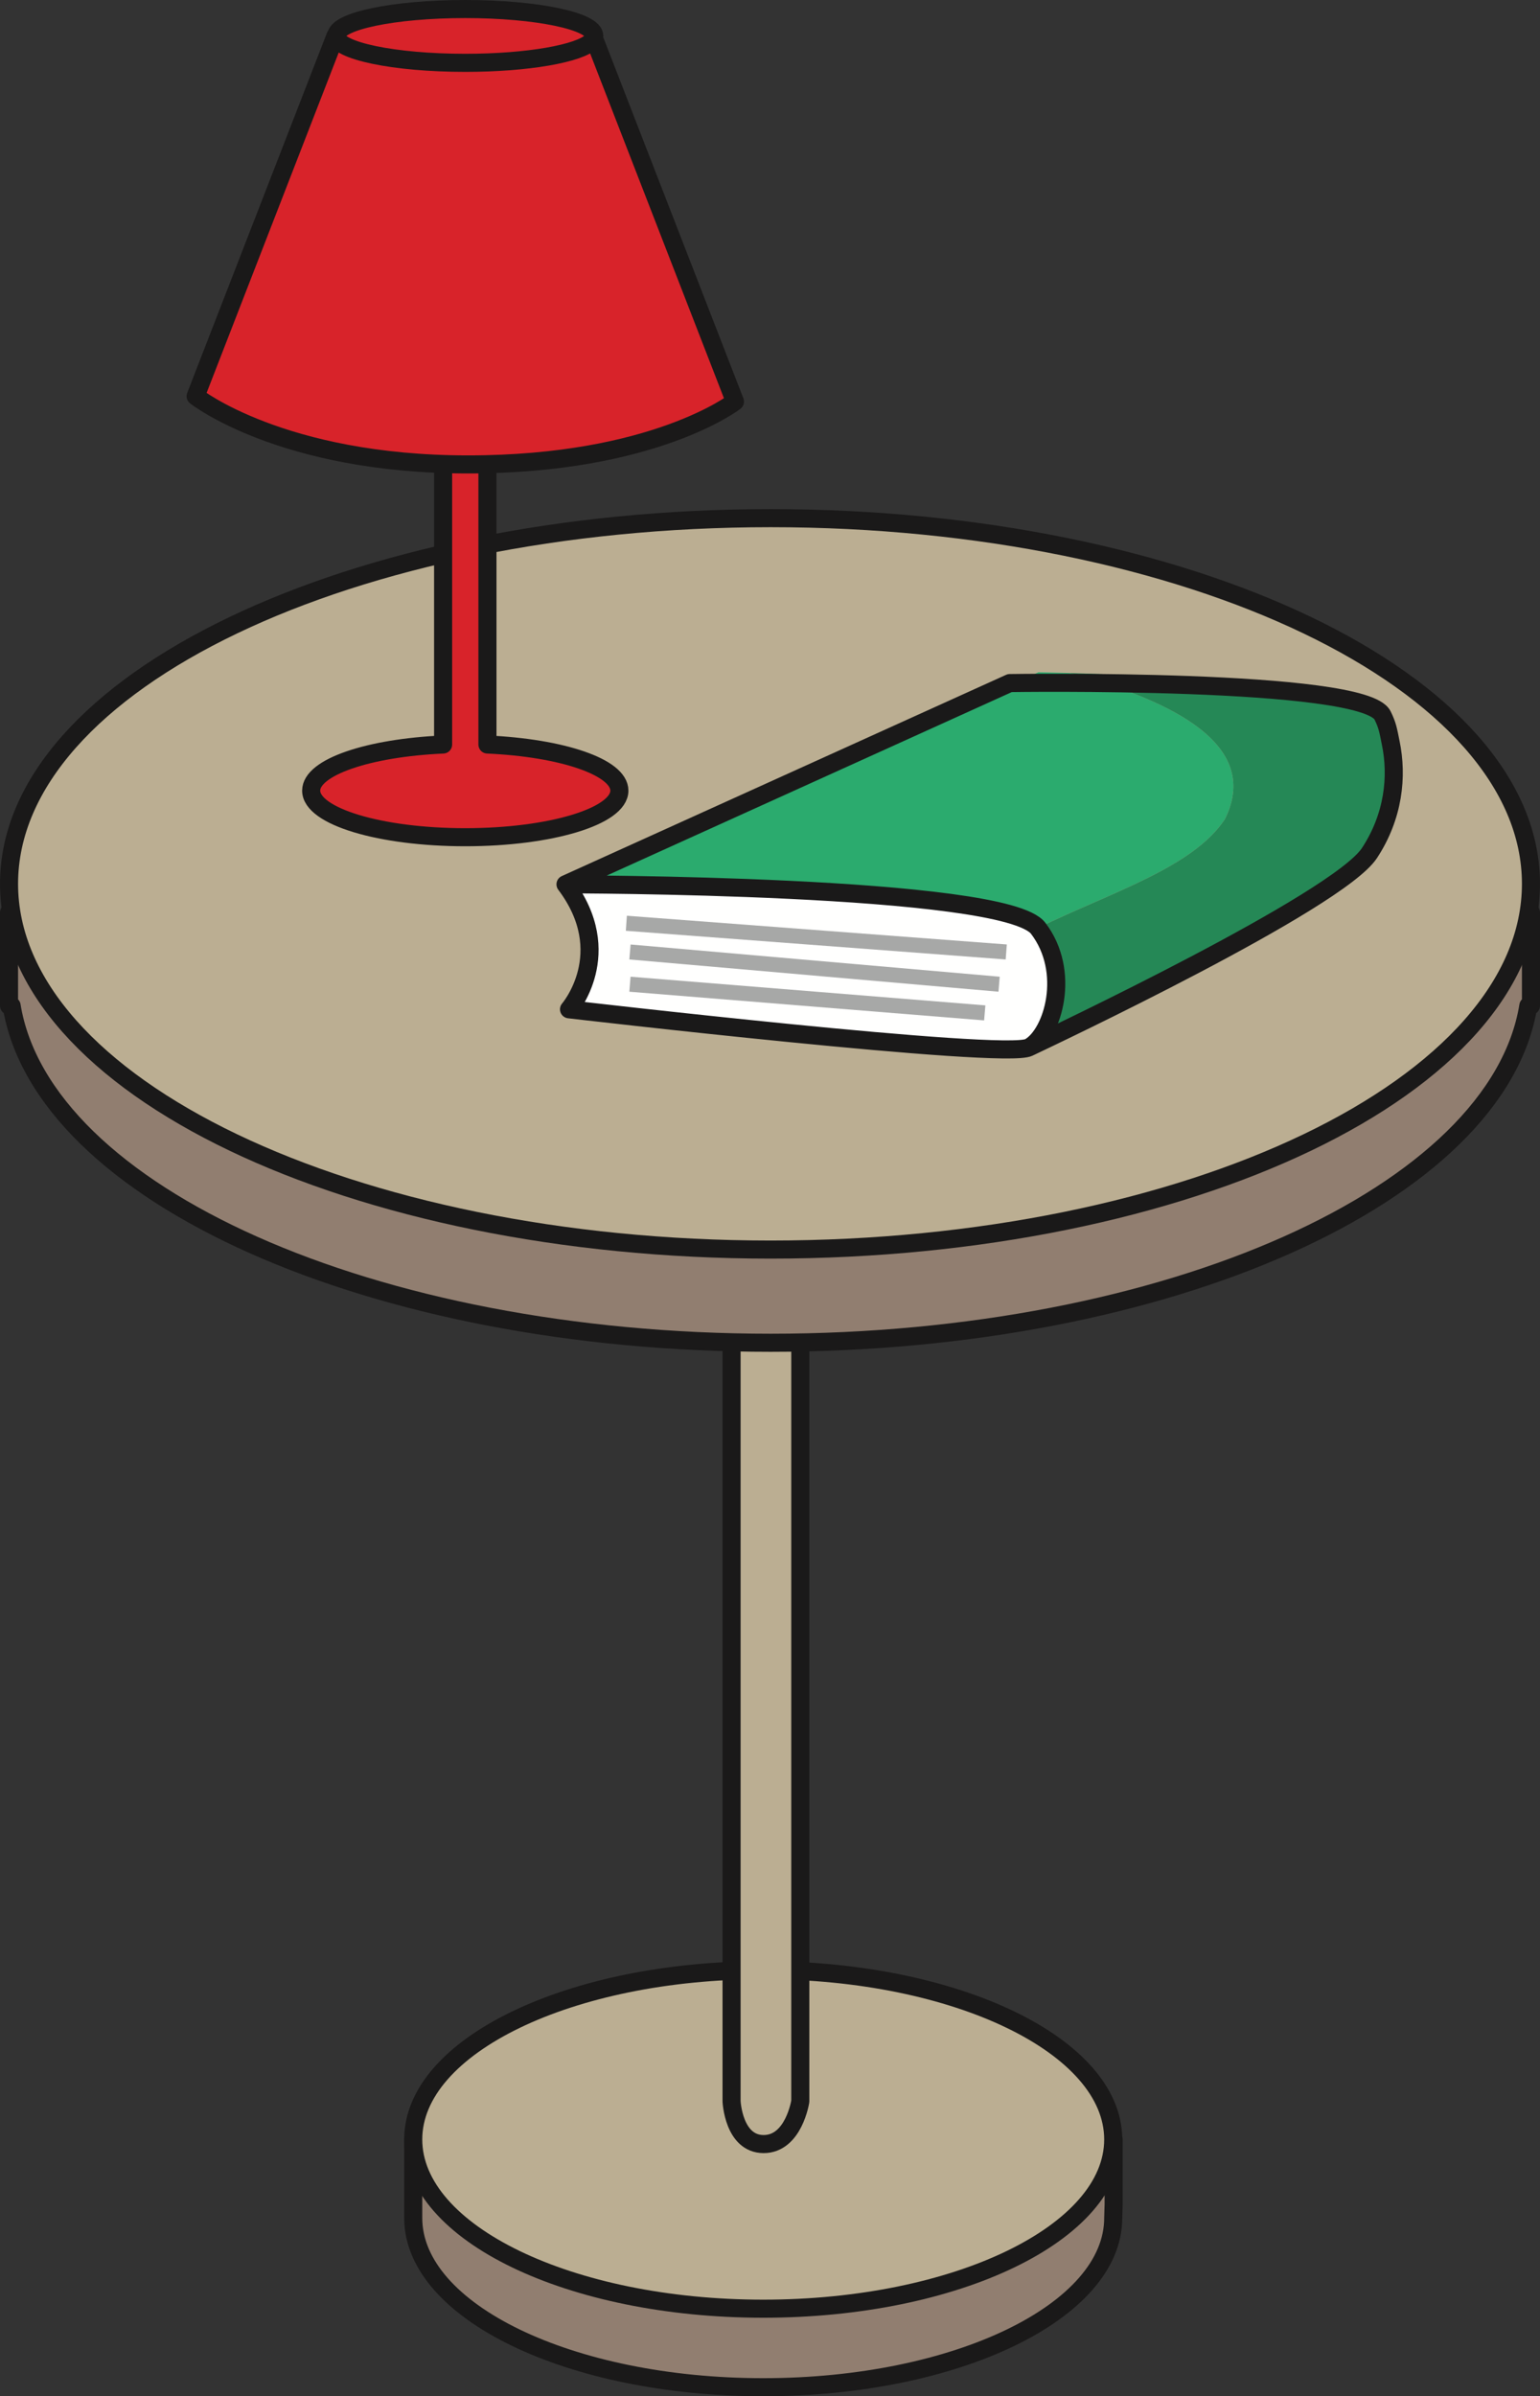
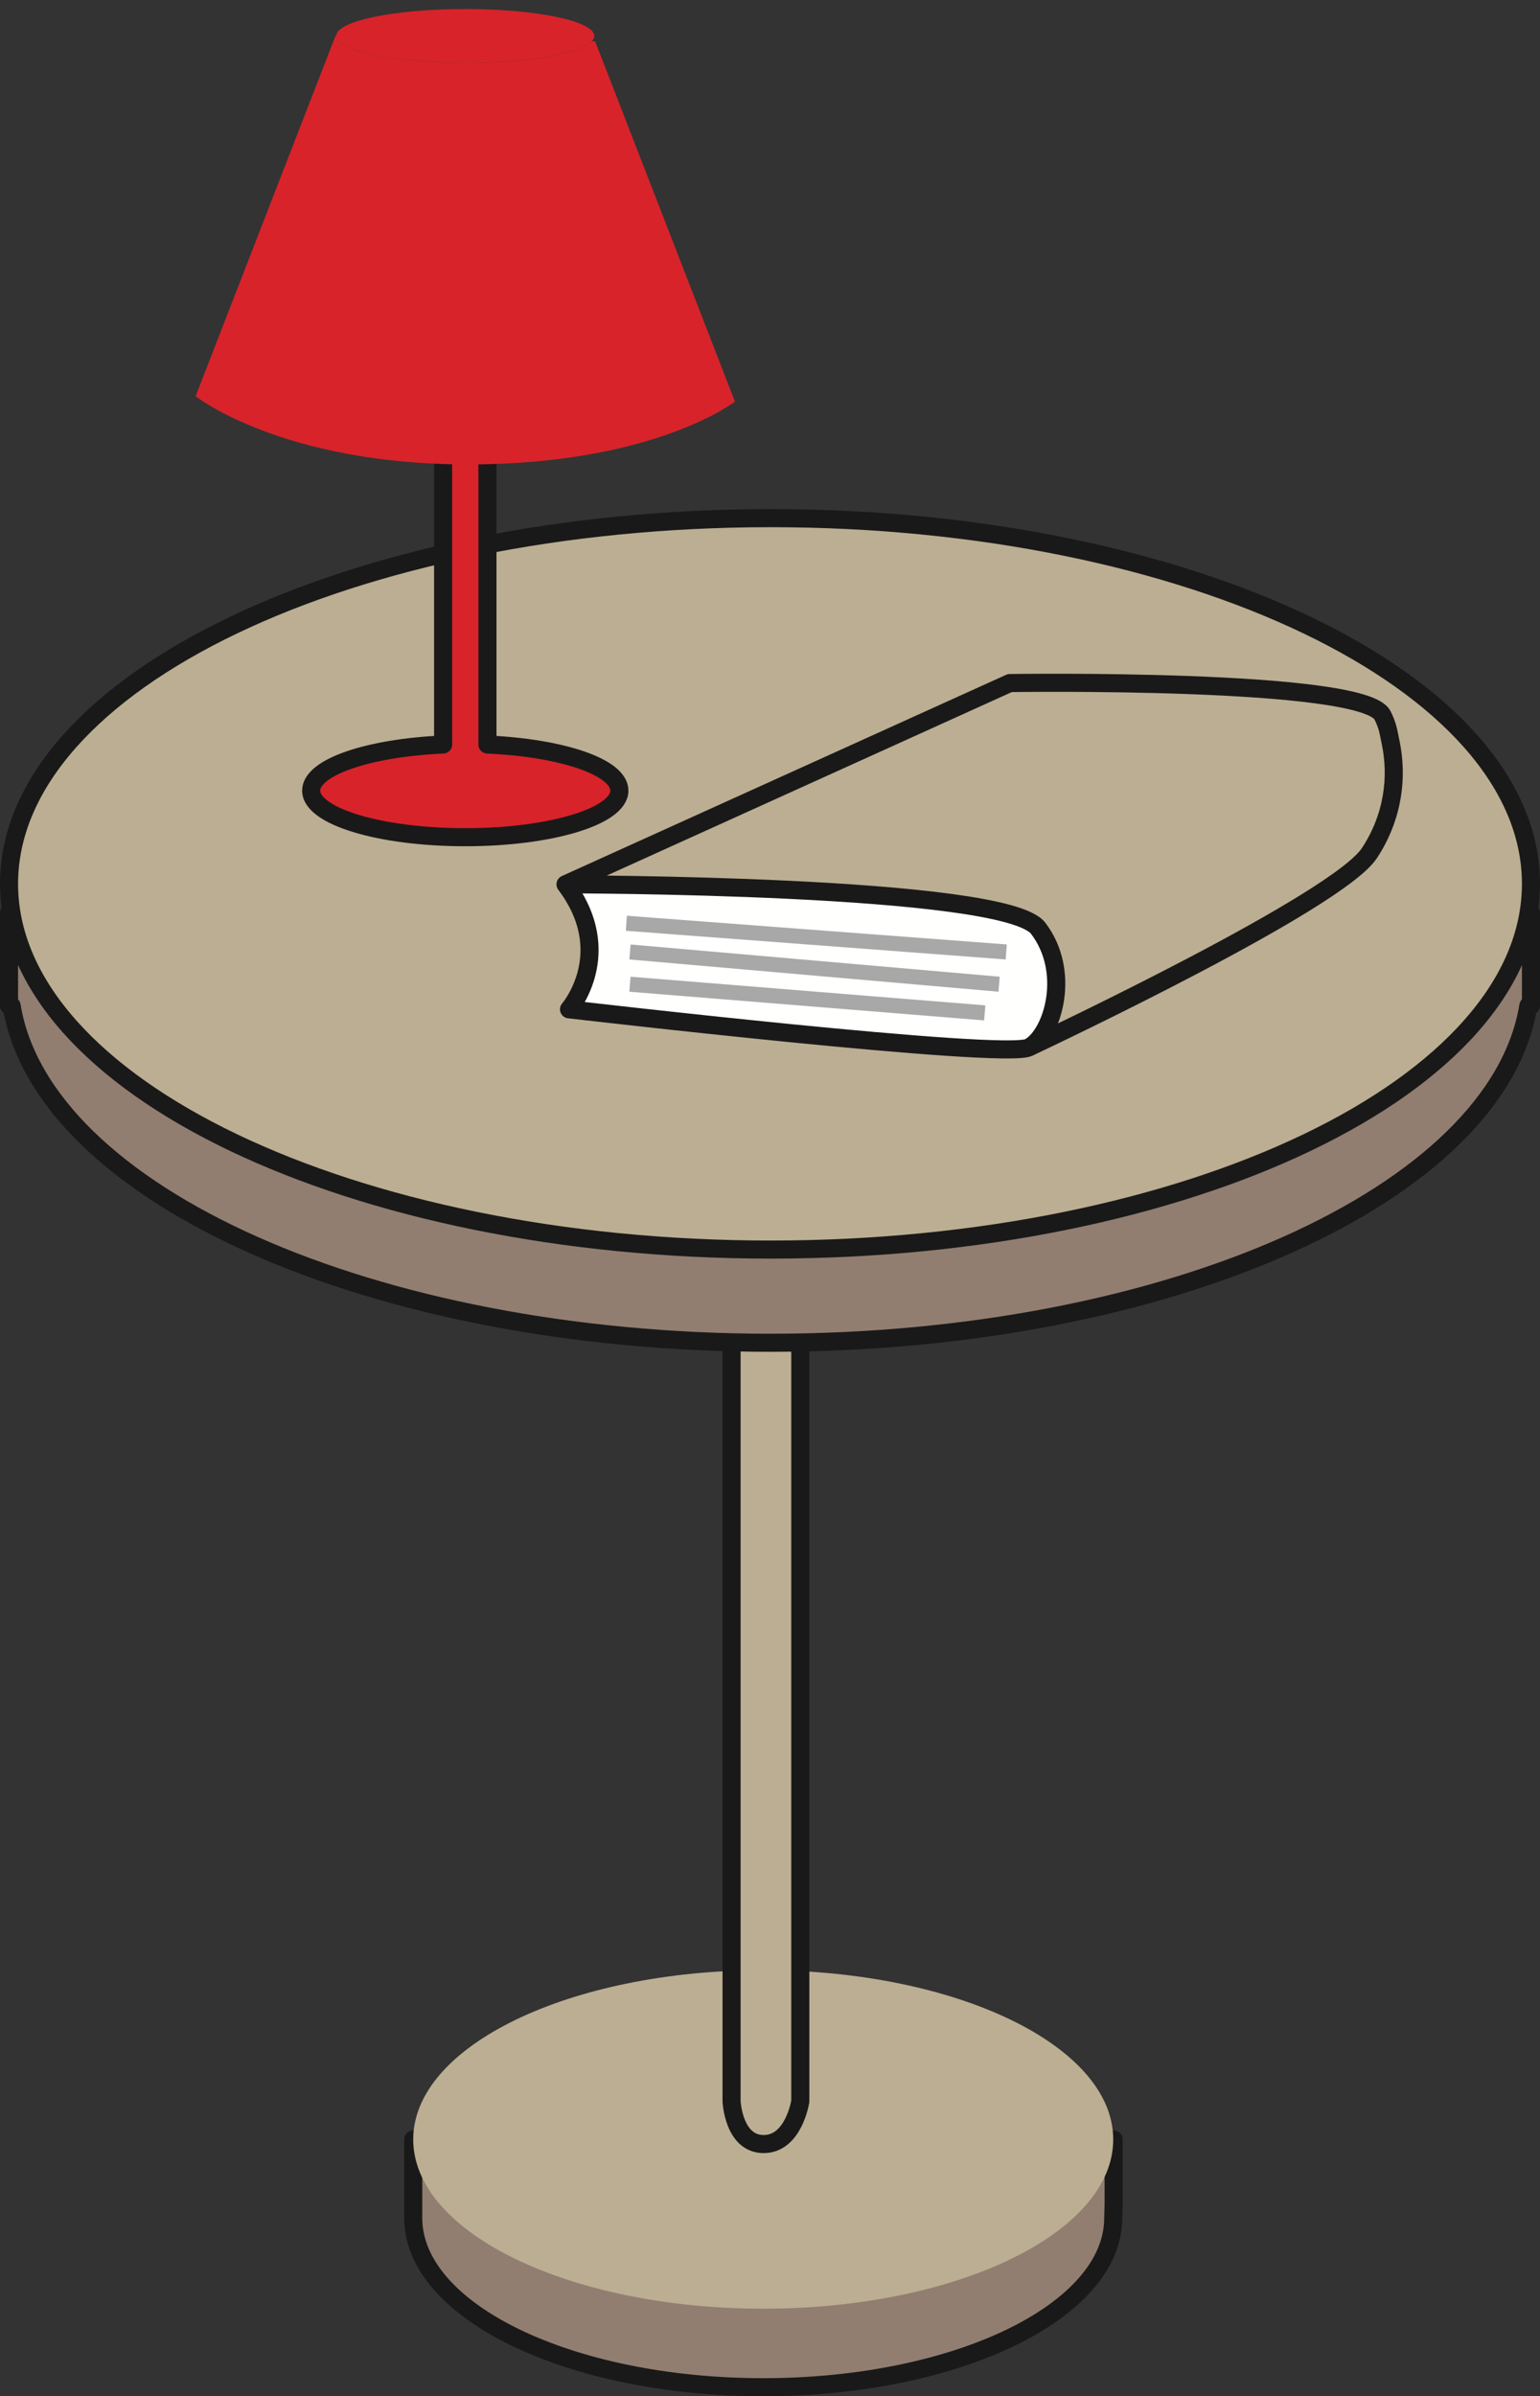
<svg xmlns="http://www.w3.org/2000/svg" version="1.1" x="0" y="0" width="309.905" height="482.015" viewBox="0, 0, 309.905, 482.015">
  <rect x="0" y="0" width="309.905" height="482.015" fill="#333333" stroke="none" />
  <g id="Layer_1">
    <path d="M224.105,430.358 L224.105,443.367 L224.021,446.151 C224.021,464.953 192.486,480.197 153.596,480.197 C114.692,480.197 83.157,464.953 83.157,446.151 L83.157,430.358" fill="#917E70" id="path824" />
    <path d="M224.105,430.358 L224.105,443.367 L224.021,446.151 C224.021,464.953 192.486,480.197 153.596,480.197 C114.692,480.197 83.157,464.953 83.157,446.151 L83.157,430.358" fill-opacity="0" stroke="#1A1919" stroke-width="3.637" stroke-linecap="round" stroke-linejoin="round" id="path826" />
    <path d="M224.021,430.358 C224.021,449.16 192.485,464.404 153.595,464.404 C114.691,464.404 83.156,449.16 83.156,430.358 C83.156,411.55 114.691,396.313 153.595,396.313 C192.485,396.313 224.021,411.55 224.021,430.358" fill="#BBAE92" id="path828" />
-     <path d="M224.021,430.358 C224.021,449.16 192.485,464.404 153.595,464.404 C114.691,464.404 83.156,449.16 83.156,430.358 C83.156,411.55 114.691,396.313 153.595,396.313 C192.485,396.313 224.021,411.55 224.021,430.358 z" fill-opacity="0" stroke="#1A1919" stroke-width="3.637" stroke-linecap="round" stroke-linejoin="round" id="path830" />
    <path d="M147.219,243.777 L147.219,422.681 C147.219,422.681 147.598,431.288 153.674,431.288 C159.74,431.288 161.049,422.681 161.049,422.681 L161.049,243.777 L147.219,243.777" fill="#BBAE92" id="path832" />
    <path d="M147.219,243.777 L147.219,422.681 C147.219,422.681 147.598,431.288 153.674,431.288 C159.74,431.288 161.049,422.681 161.049,422.681 L161.049,243.777 z" fill-opacity="0" stroke="#1A1919" stroke-width="3.637" stroke-linecap="round" stroke-linejoin="round" id="path834" />
    <path d="M1.819,202.307 L2.34,202.307 C8.521,240.24 75.057,270.103 155.079,270.103 C235.087,270.103 301.414,240.24 307.56,202.307 L308.086,202.307 L308.086,183.561 L1.819,183.561 L1.819,202.307" fill="#917E70" id="path836" />
    <path d="M1.819,202.307 L2.34,202.307 C8.521,240.24 75.057,270.103 155.079,270.103 C235.087,270.103 301.414,240.24 307.56,202.307 L308.086,202.307 L308.086,183.561 L1.819,183.561 z" fill-opacity="0" stroke="#1A1919" stroke-width="3.637" stroke-linecap="round" stroke-linejoin="round" id="path838" />
    <path d="M308.086,177.783 C308.086,218.409 239.124,251.357 155.079,251.357 C71.035,251.357 1.819,218.409 1.819,177.783 C1.819,137.169 71.035,104.229 155.079,104.229 C239.124,104.229 308.086,137.169 308.086,177.783" fill="#BBAE92" id="path840" />
    <path d="M308.086,177.783 C308.086,218.409 239.124,251.357 155.079,251.357 C71.035,251.357 1.819,218.409 1.819,177.783 C1.819,137.169 71.035,104.229 155.079,104.229 C239.124,104.229 308.086,137.169 308.086,177.783 z" fill-opacity="0" stroke="#1A1919" stroke-width="3.637" stroke-linecap="round" stroke-linejoin="round" id="path842" />
    <path d="M98.091,149.762 L98.091,84.021 L89.169,84.021 L89.169,149.762 C74.164,150.43 62.619,154.312 62.619,159.038 C62.619,164.212 76.491,168.41 93.627,168.41 C110.762,168.41 124.642,164.212 124.642,159.038 C124.642,154.312 113.096,150.43 98.091,149.762" fill="#D8232A" id="path844" />
    <path d="M98.091,149.762 L98.091,84.021 L89.169,84.021 L89.169,149.762 C74.164,150.43 62.619,154.312 62.619,159.038 C62.619,164.212 76.491,168.41 93.627,168.41 C110.762,168.41 124.642,164.212 124.642,159.038 C124.642,154.312 113.096,150.43 98.091,149.762 z" fill-opacity="0" stroke="#1A1919" stroke-width="3.637" stroke-linecap="round" stroke-linejoin="round" id="path846" />
    <path d="M93.627,1.819 C107.963,1.819 119.586,4.237 119.586,7.233 C119.586,7.612 119.432,7.964 119.08,8.307 C116.654,10.769 106.178,12.639 93.627,12.639 C79.304,12.639 67.66,10.207 67.66,7.233 C67.66,4.237 79.304,1.819 93.627,1.819" fill="#D8232A" id="path848" />
    <path d="M67.66,7.233 C67.66,10.207 79.303,12.639 93.627,12.639 C106.177,12.639 116.654,10.769 119.079,8.307 L119.761,8.307 L147.9,80.786 C147.9,80.786 131.665,93.422 94.202,93.422 C56.678,93.422 39.366,79.703 39.366,79.703 L67.506,7.233 L67.66,7.233" fill="#D8232A" id="path850" />
-     <path d="M67.66,7.233 C67.66,4.237 79.303,1.819 93.627,1.819 C107.963,1.819 119.586,4.237 119.586,7.233 C119.586,7.612 119.432,7.964 119.079,8.308 C116.654,10.769 106.177,12.639 93.627,12.639 C79.303,12.639 67.66,10.207 67.66,7.233 z M67.506,7.233 L39.366,79.703 C39.366,79.703 56.678,93.422 94.202,93.422 C131.665,93.422 147.9,80.786 147.9,80.786 L119.761,8.308" fill-opacity="0" stroke="#1A1919" stroke-width="3.637" stroke-linecap="round" stroke-linejoin="round" id="path852" />
    <path d="M208.932,186.747 C215.584,195.458 211.913,207.876 207.224,210.604 C207.104,210.682 207.062,210.682 207.062,210.682 C202.322,213.255 114.51,203.025 114.51,203.025 C114.51,203.025 124.255,191.747 113.799,177.887 C113.799,177.887 202.322,177.887 208.932,186.747" fill="#FFFFFE" id="path854" />
-     <path d="M246.479,164.803 C254.592,148.589 232.325,139.982 215.26,135.383 C211.365,135.271 208.982,135.229 208.982,135.229 L113.799,177.887 C113.799,177.887 201.704,177.902 208.861,186.663 C223.846,179.393 240.018,174.512 246.479,164.803" fill="#2BAB6E" id="path856" />
-     <path d="M279.863,149.419 C279.358,146.923 279.224,145.93 278.217,143.898 C275.173,137.754 231.721,135.876 215.26,135.383 C232.325,139.982 254.592,148.589 246.479,164.803 C240.018,174.512 223.846,179.393 208.861,186.663 C208.883,186.691 208.918,186.719 208.932,186.747 C215.584,195.459 211.913,207.876 207.224,210.604 C210.88,208.861 269.141,181.376 275.587,171.594 C280.453,164.185 281.263,156.155 279.863,149.419" fill="#258856" id="path858" />
    <path d="M207.061,210.681 C202.322,213.255 114.509,203.024 114.509,203.024 C114.509,203.024 124.255,191.746 113.799,177.887 C113.799,177.887 202.322,177.887 208.932,186.747 C215.583,195.458 211.912,207.875 207.223,210.604 M113.799,177.887 L203.208,137.401 C203.208,137.401 274.435,136.311 278.217,143.898 C279.224,145.93 279.357,146.923 279.862,149.419 C281.263,156.154 280.453,164.184 275.587,171.594 C269.141,181.375 210.88,208.86 207.223,210.604 C207.104,210.681 207.061,210.681 207.061,210.681" fill-opacity="0" stroke="#1A1919" stroke-width="3.637" stroke-linecap="round" stroke-linejoin="round" id="path860" />
    <path d="M202.378,192.999 L125.941,187.232 L126.152,184.208 L202.611,189.982 L202.378,192.999" fill="#A7A8A7" id="path862" />
    <path d="M200.931,199.487 L126.646,192.998 L126.899,189.988 L201.176,196.471 L200.931,199.487" fill="#A7A8A7" id="path864" />
    <path d="M198.04,205.26 L126.646,199.488 L126.892,196.471 L198.294,202.236 L198.04,205.26" fill="#A7A8A7" id="path866" />
  </g>
</svg>